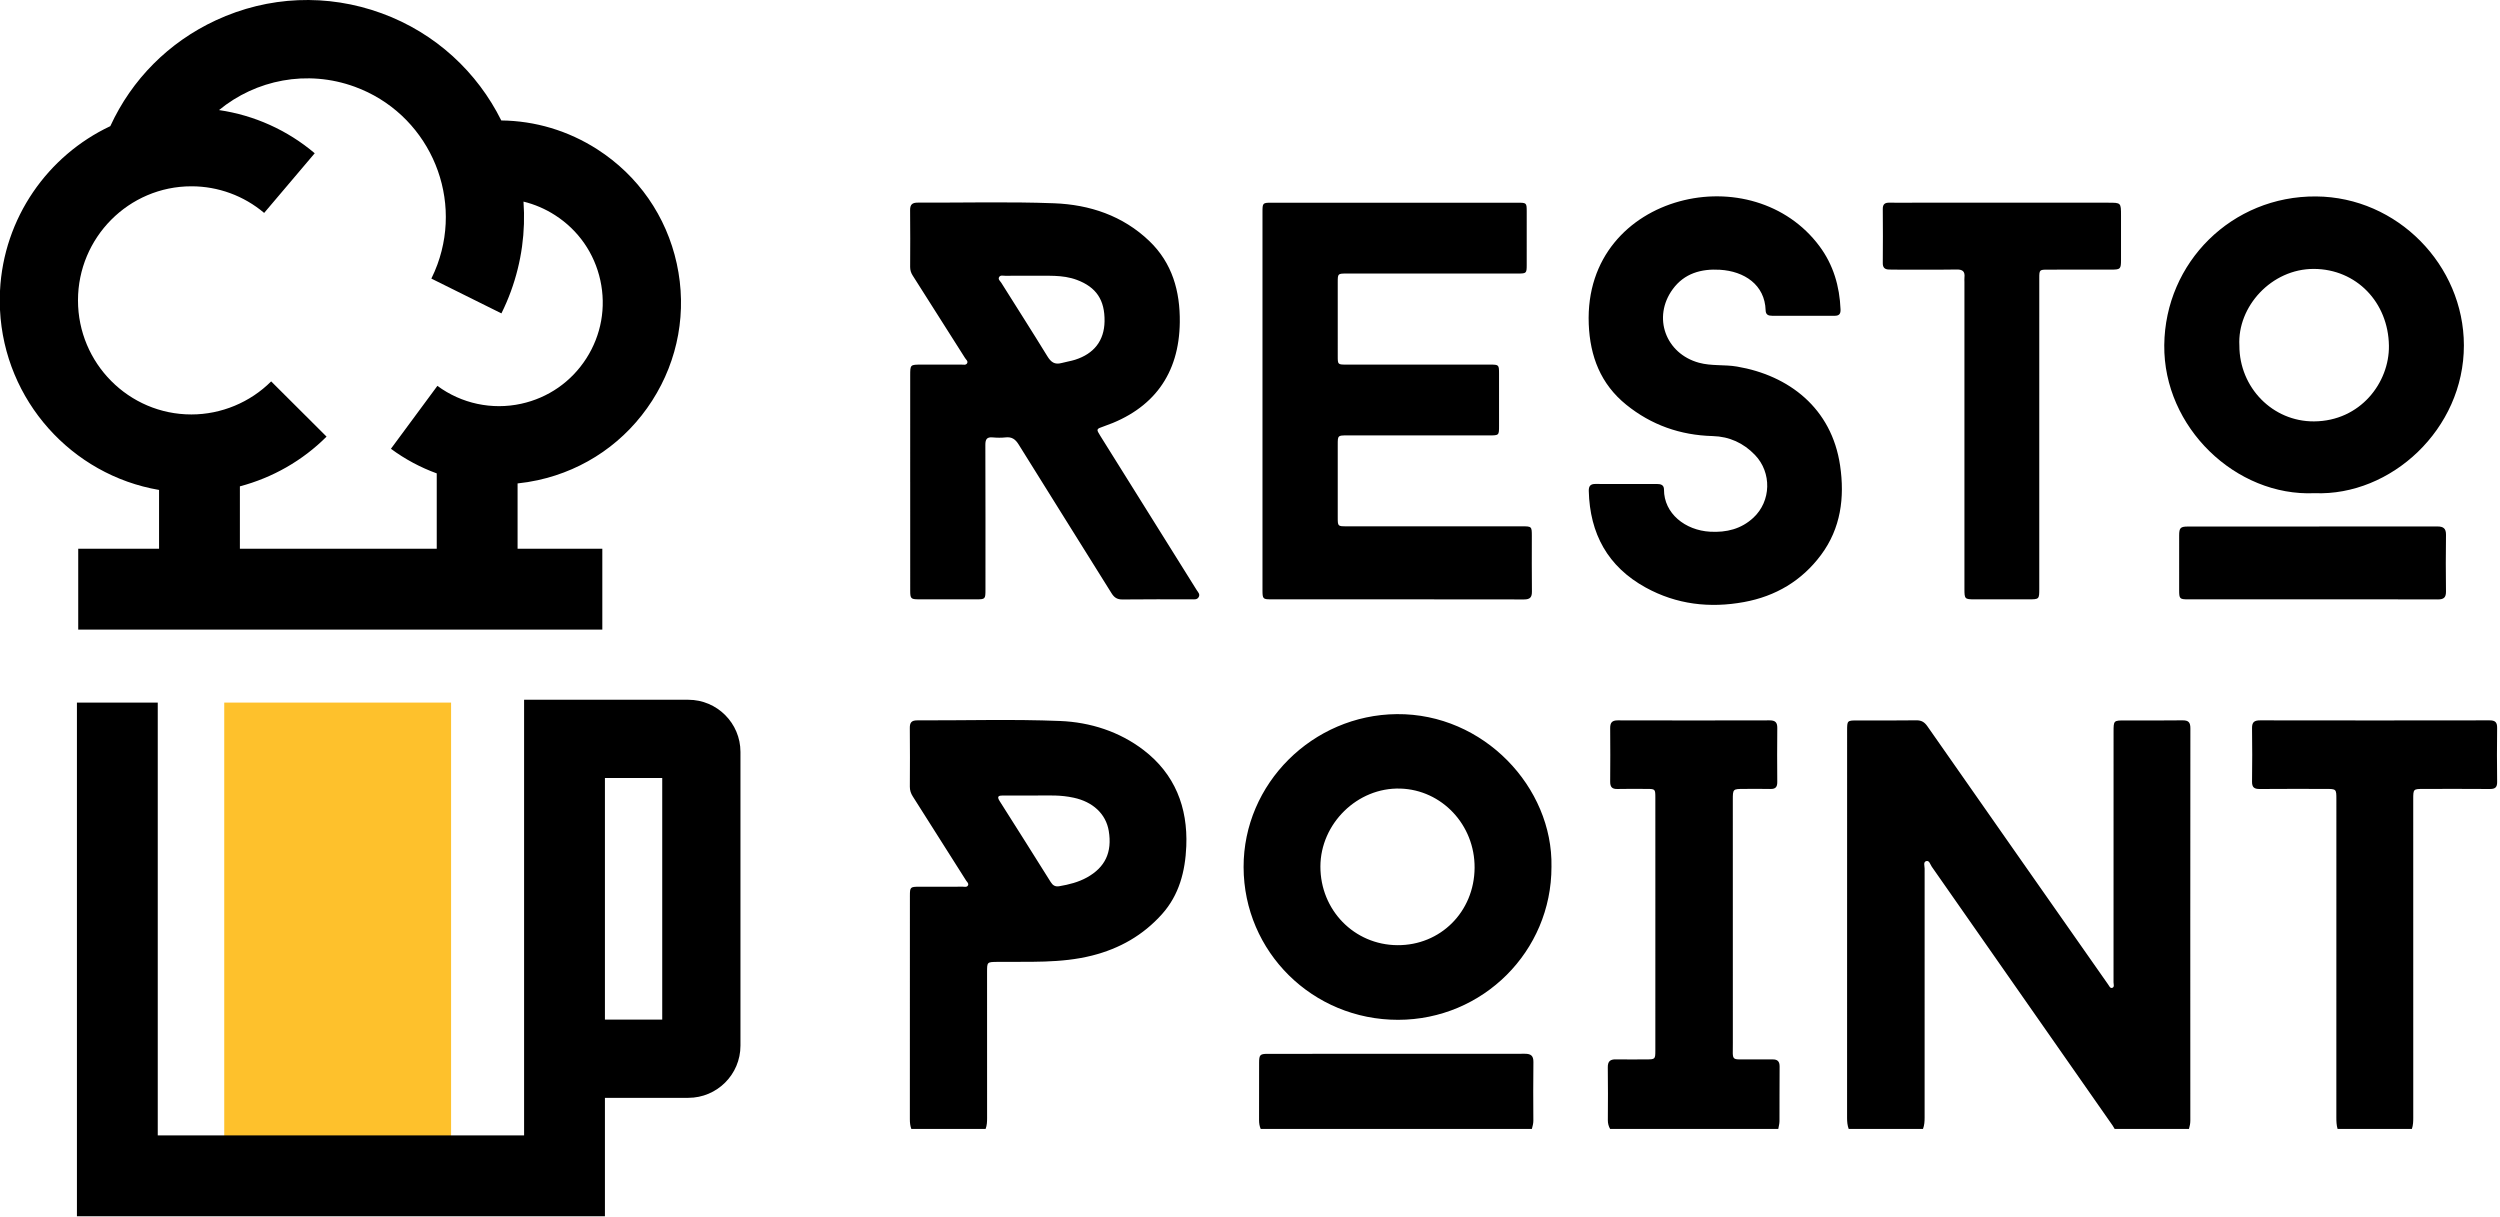
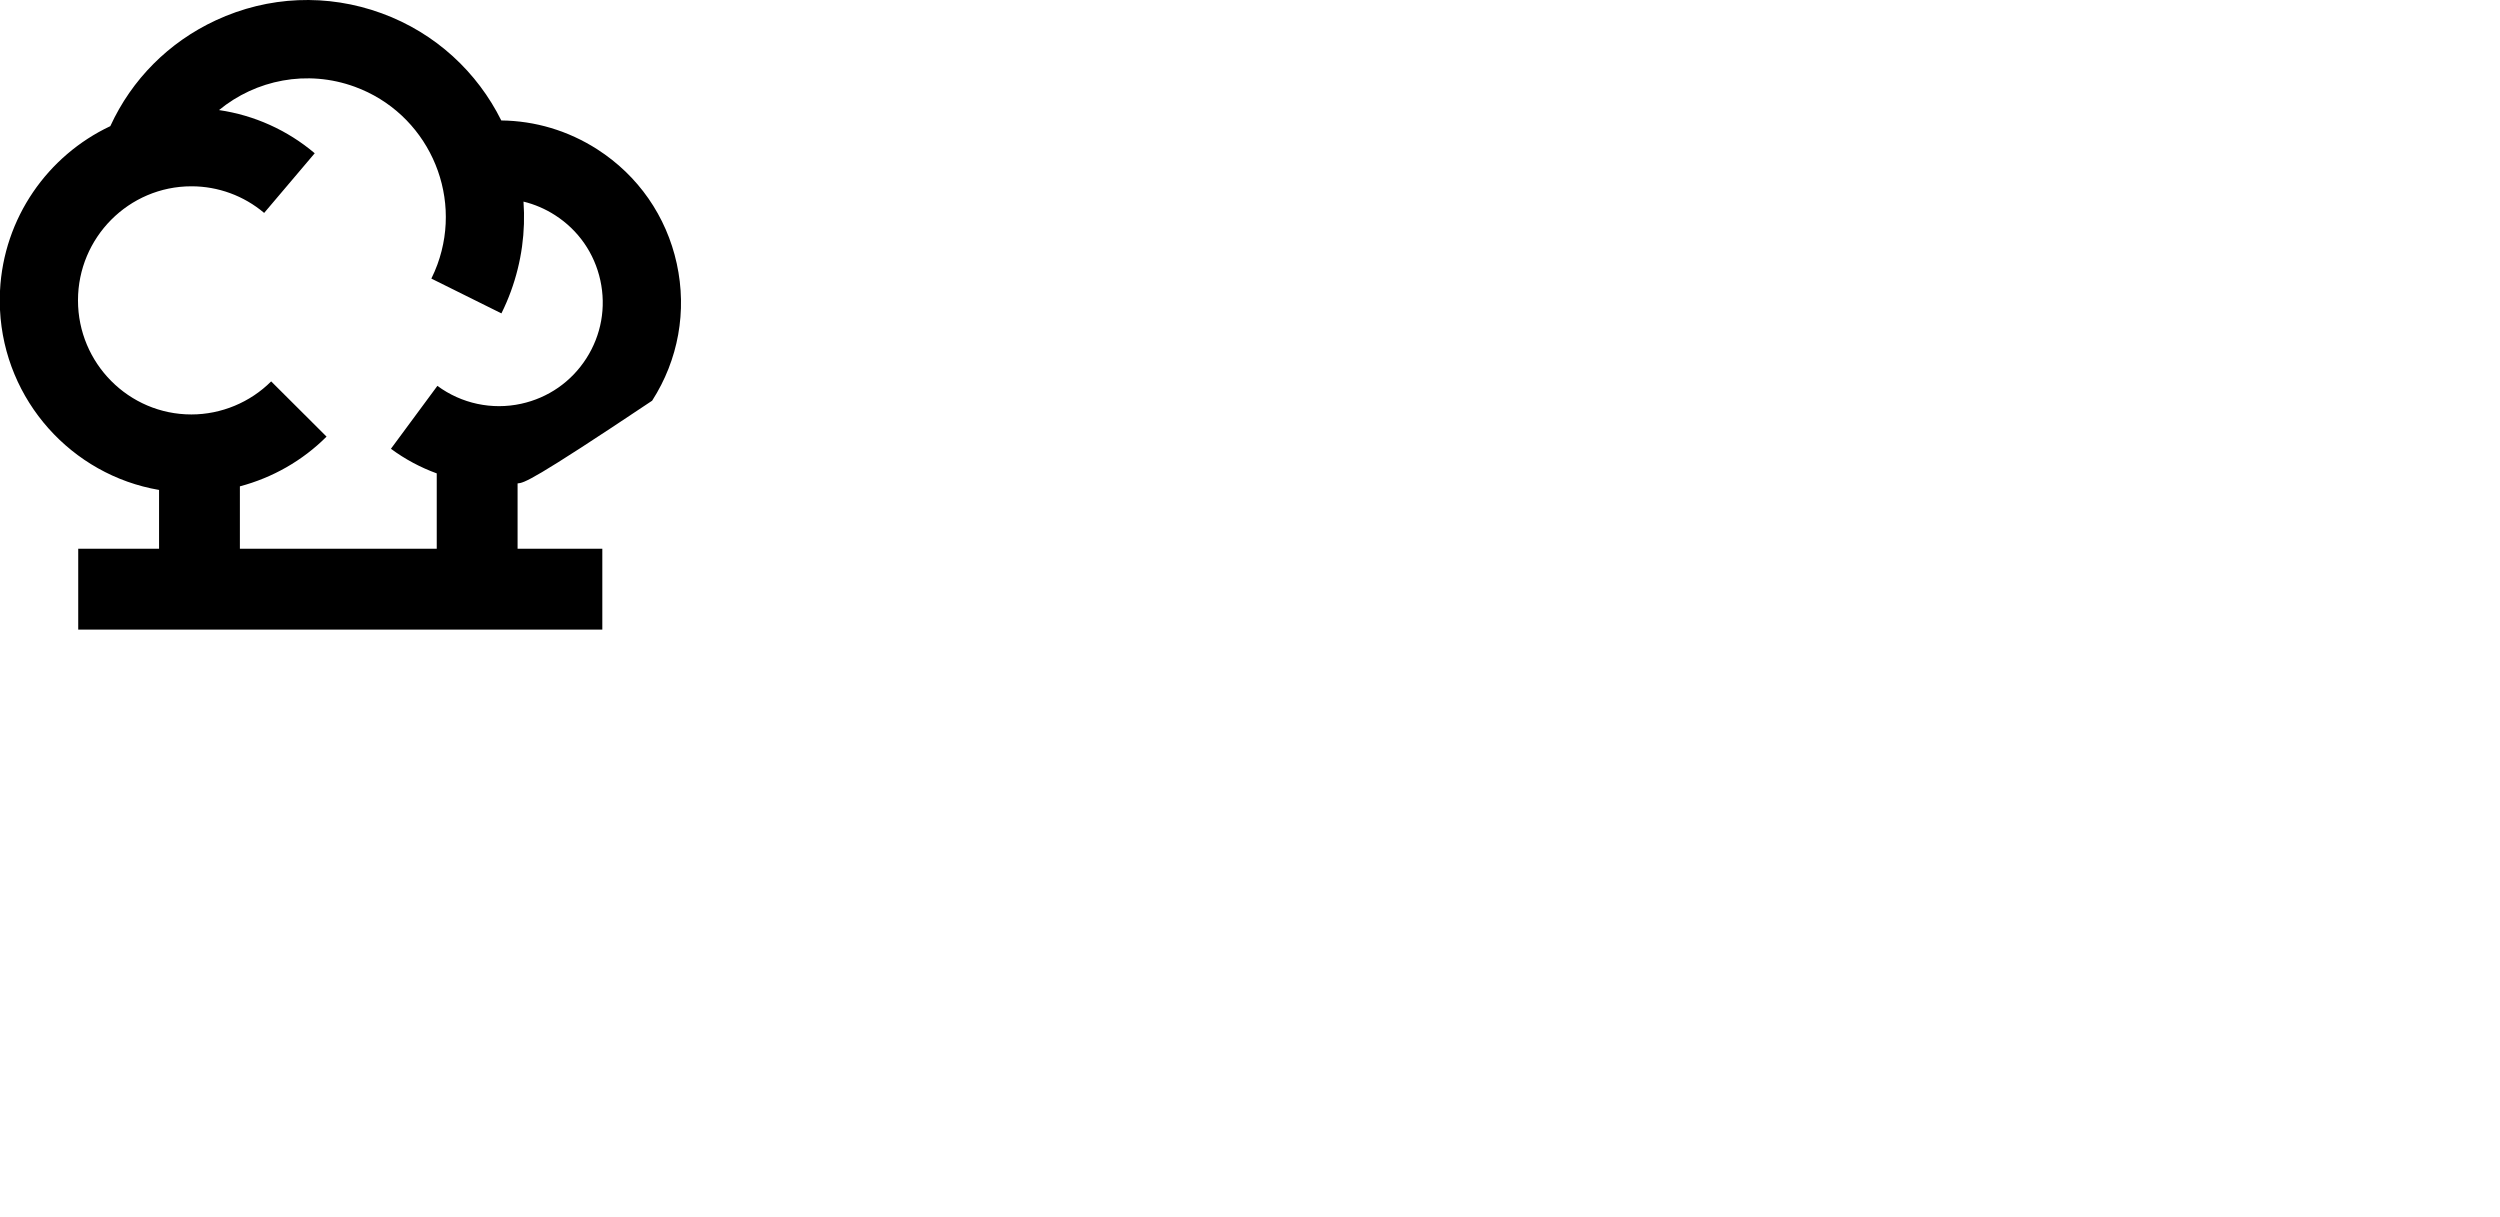
<svg xmlns="http://www.w3.org/2000/svg" width="304" height="148" viewBox="0 0 304 148" fill="none">
-   <path fill-rule="evenodd" clip-rule="evenodd" d="M224.8 137.275C224.645 136.849 224.604 136.41 224.604 135.955C224.609 120.262 224.609 104.57 224.609 88.877C224.609 87.607 224.611 87.606 225.89 87.605C228.268 87.605 230.646 87.627 233.023 87.591C233.659 87.581 234.023 87.816 234.377 88.322C241.652 98.738 248.945 109.142 256.234 119.548C256.264 119.591 256.293 119.636 256.326 119.678C256.47 119.859 256.578 120.191 256.819 120.133C257.157 120.05 257.004 119.686 257.005 119.447C257.012 109.303 257.009 99.158 257.009 89.013C257.009 87.606 257.01 87.606 258.407 87.605C260.732 87.605 263.057 87.627 265.381 87.593C266.107 87.582 266.35 87.829 266.35 88.554C266.336 104.458 266.338 120.362 266.344 136.267C266.344 136.617 266.275 136.946 266.178 137.275H257.141C257.061 137.14 256.988 137 256.899 136.871C249.568 126.374 242.237 115.877 234.9 105.385C234.714 105.12 234.615 104.603 234.234 104.708C233.844 104.814 234.035 105.302 234.035 105.619C234.026 115.705 234.027 125.791 234.033 135.877C234.033 136.356 234.008 136.824 233.837 137.275H224.801H224.8ZM281.154 72.881C276.137 72.881 271.119 72.881 266.101 72.88C265.045 72.88 264.986 72.821 264.985 71.753C264.982 69.534 264.981 67.316 264.986 65.097C264.988 64.195 265.144 64.027 266.049 64.027C276.163 64.023 286.278 64.027 296.392 64.018C297.117 64.017 297.444 64.263 297.433 65.036C297.4 67.333 297.404 69.631 297.431 71.928C297.44 72.654 297.158 72.894 296.445 72.891C291.348 72.871 286.251 72.881 281.154 72.881L281.154 72.881ZM247.975 52.832C247.975 59.092 247.975 65.351 247.975 71.611C247.975 72.866 247.959 72.88 246.679 72.88C244.487 72.881 242.295 72.882 240.102 72.88C238.916 72.879 238.875 72.836 238.875 71.613C238.874 59.173 238.875 46.733 238.875 34.292C238.875 34.108 238.858 33.921 238.878 33.738C238.954 33.03 238.682 32.76 237.937 32.772C235.428 32.811 232.918 32.787 230.409 32.787C230.172 32.787 229.934 32.783 229.696 32.776C229.19 32.762 228.941 32.544 228.946 31.993C228.965 29.801 228.967 27.608 228.946 25.416C228.94 24.811 229.216 24.634 229.765 24.645C230.689 24.663 231.614 24.648 232.538 24.648C240.488 24.648 248.438 24.648 256.388 24.648C257.915 24.648 257.915 24.648 257.915 26.214C257.915 28.01 257.916 29.806 257.915 31.602C257.914 32.702 257.846 32.782 256.762 32.785C254.173 32.792 251.585 32.785 248.996 32.788C248.005 32.789 247.976 32.817 247.976 33.815C247.974 40.154 247.975 46.493 247.975 52.832L247.975 52.832ZM272.308 42.026C272.307 47.126 276.355 51.273 281.385 51.241C287.028 51.206 290.555 46.514 290.493 42.041C290.421 36.762 286.534 32.72 281.372 32.7C276.209 32.68 272.044 37.285 272.308 42.026ZM281.455 59.971C271.885 60.402 263.069 51.967 263.174 41.967C263.28 31.895 271.406 23.814 281.631 23.887C291.528 23.957 299.594 32.249 299.609 41.985C299.625 52.202 290.73 60.34 281.455 59.971ZM169.915 114.933C175.162 114.975 179.269 110.869 179.311 105.539C179.353 100.282 175.302 96.047 170.298 95.891C165.035 95.727 160.569 100.183 160.561 105.368C160.553 110.66 164.659 114.891 169.915 114.933ZM188.659 105.397C188.674 115.672 180.333 123.999 170.015 124.01C159.617 124.02 151.248 115.754 151.221 105.447C151.195 95.28 159.63 86.93 169.847 86.838C180.429 86.742 188.847 95.751 188.659 105.397ZM197.756 58.853C198.997 58.852 200.239 58.855 201.48 58.852C201.953 58.851 202.343 58.961 202.341 59.533C202.333 62.435 204.918 64.49 207.957 64.657C209.94 64.765 211.735 64.331 213.221 62.946C215.375 60.939 215.468 57.469 213.402 55.32C212.007 53.869 210.288 53.08 208.262 53.026C204.332 52.922 200.804 51.685 197.748 49.212C194.645 46.701 193.347 43.339 193.192 39.415C192.87 31.252 198.12 26.162 204.211 24.49C210.36 22.802 217.257 24.578 221.242 29.929C222.939 32.208 223.695 34.808 223.81 37.624C223.832 38.174 223.636 38.401 223.094 38.4C220.558 38.393 218.022 38.395 215.486 38.398C215.032 38.398 214.716 38.271 214.701 37.739C214.61 34.618 212.104 32.981 209.143 32.803C206.875 32.667 204.812 33.235 203.401 35.17C200.915 38.577 202.528 42.996 206.591 44.109C208.117 44.527 209.682 44.312 211.223 44.575C217.511 45.645 222.73 49.608 223.757 56.614C224.327 60.501 223.846 64.242 221.435 67.482C219.1 70.62 215.92 72.504 212.075 73.209C207.894 73.976 203.861 73.506 200.11 71.441C195.506 68.907 193.321 64.898 193.196 59.695C193.181 59.072 193.43 58.84 194.031 58.848C195.272 58.866 196.514 58.853 197.756 58.853V58.853ZM153.518 48.721C153.518 41.087 153.518 33.453 153.518 25.819C153.518 24.666 153.533 24.649 154.65 24.649C164.608 24.648 174.567 24.648 184.525 24.649C185.637 24.649 185.648 24.663 185.649 25.736C185.65 27.902 185.652 30.069 185.648 32.235C185.646 33.217 185.603 33.261 184.617 33.262C177.67 33.264 170.722 33.262 163.775 33.263C162.672 33.263 162.67 33.265 162.669 34.344C162.668 37.329 162.668 40.314 162.67 43.299C162.67 44.332 162.673 44.335 163.742 44.335C169.553 44.336 175.365 44.335 181.176 44.336C182.266 44.337 182.282 44.352 182.283 45.441C182.285 47.555 182.285 49.668 182.284 51.781C182.283 52.944 182.282 52.946 181.071 52.946C175.313 52.947 169.554 52.947 163.796 52.947C162.671 52.947 162.67 52.949 162.669 54.097C162.668 57.03 162.668 59.962 162.669 62.894C162.67 63.997 162.671 64 163.75 64C170.855 64.001 177.961 64 185.067 64.001C186.257 64.001 186.27 64.015 186.271 65.185C186.272 67.431 186.253 69.676 186.281 71.921C186.29 72.63 186.054 72.893 185.319 72.892C175.043 72.874 164.768 72.881 154.492 72.879C153.581 72.878 153.518 72.803 153.518 71.781C153.517 64.094 153.518 56.407 153.518 48.721V48.721ZM125.61 33.53C124.393 33.53 123.31 33.524 122.228 33.534C121.976 33.536 121.654 33.426 121.496 33.688C121.327 33.969 121.621 34.171 121.753 34.381C123.618 37.355 125.512 40.311 127.348 43.303C127.794 44.029 128.232 44.384 129.127 44.135C129.651 43.989 130.206 43.913 130.732 43.746C133.048 43.008 134.273 41.41 134.314 39.085C134.359 36.473 133.3 34.918 130.956 34.037C129.167 33.365 127.313 33.573 125.61 33.53V33.53ZM110.679 58.59C110.679 54.283 110.679 49.976 110.68 45.67C110.68 44.337 110.68 44.337 112.05 44.337C113.661 44.336 115.273 44.34 116.885 44.333C117.137 44.331 117.466 44.438 117.609 44.158C117.733 43.917 117.471 43.728 117.349 43.535C115.23 40.187 113.11 36.84 110.98 33.498C110.773 33.173 110.673 32.845 110.674 32.459C110.684 30.16 110.696 27.862 110.669 25.564C110.661 24.872 110.925 24.637 111.603 24.64C117.125 24.662 122.652 24.509 128.166 24.717C132.498 24.88 136.539 26.223 139.761 29.314C142.551 31.989 143.507 35.421 143.463 39.184C143.389 45.489 140.252 49.773 134.225 51.844C133.287 52.166 133.285 52.18 133.802 53.006C137.71 59.255 141.616 65.504 145.519 71.756C145.68 72.013 145.963 72.256 145.756 72.611C145.559 72.95 145.21 72.878 144.9 72.879C142.1 72.882 139.299 72.86 136.499 72.896C135.852 72.904 135.493 72.666 135.165 72.141C131.407 66.109 127.622 60.096 123.874 54.059C123.477 53.418 123.048 53.103 122.29 53.186C121.768 53.243 121.231 53.236 120.707 53.188C119.989 53.123 119.817 53.431 119.819 54.107C119.841 59.972 119.832 65.838 119.832 71.703C119.832 72.855 119.809 72.879 118.694 72.88C116.369 72.882 114.044 72.883 111.719 72.879C110.769 72.877 110.681 72.79 110.681 71.826C110.678 67.414 110.68 63.002 110.68 58.59L110.679 58.59ZM153.301 137.275C153.153 136.932 153.1 136.576 153.101 136.199C153.111 133.875 153.104 131.552 153.107 129.228C153.108 128.279 153.219 128.149 154.129 128.148C164.558 128.143 174.987 128.149 185.417 128.138C186.139 128.137 186.472 128.361 186.462 129.142C186.428 131.518 186.444 133.895 186.456 136.271C186.458 136.624 186.363 136.946 186.276 137.275H153.302H153.301ZM284.249 137.275C284.113 136.817 284.1 136.348 284.1 135.872C284.104 122.984 284.103 110.095 284.103 97.207C284.103 95.933 284.102 95.933 282.789 95.933C280.122 95.933 277.454 95.917 274.787 95.943C274.115 95.95 273.838 95.742 273.848 95.039C273.878 92.874 273.878 90.707 273.848 88.542C273.837 87.805 274.131 87.593 274.837 87.595C284.133 87.611 293.429 87.611 302.726 87.595C303.412 87.594 303.66 87.82 303.651 88.51C303.622 90.701 303.622 92.894 303.652 95.086C303.661 95.756 303.396 95.948 302.76 95.942C300.093 95.919 297.425 95.932 294.758 95.933C293.449 95.933 293.449 95.933 293.449 97.209C293.449 110.097 293.448 122.986 293.452 135.874C293.452 136.35 293.444 136.821 293.285 137.276H284.249L284.249 137.275ZM195.788 137.275C195.603 136.948 195.512 136.606 195.514 136.22C195.526 134.08 195.541 131.939 195.508 129.8C195.496 129.067 195.791 128.807 196.488 128.819C197.73 128.841 198.972 128.826 200.214 128.823C201.259 128.82 201.289 128.795 201.29 127.762C201.292 121.395 201.291 115.028 201.291 108.661C201.291 104.777 201.292 100.894 201.29 97.01C201.289 95.944 201.278 95.935 200.244 95.933C199.055 95.93 197.866 95.908 196.678 95.941C196.015 95.96 195.793 95.683 195.798 95.048C195.817 92.882 195.817 90.715 195.798 88.549C195.792 87.893 196.009 87.594 196.715 87.596C202.871 87.613 209.026 87.612 215.182 87.596C215.864 87.594 216.126 87.835 216.118 88.52C216.094 90.713 216.097 92.906 216.116 95.099C216.122 95.71 215.891 95.956 215.275 95.939C214.219 95.911 213.162 95.932 212.105 95.932C210.71 95.932 210.71 95.932 210.71 97.289C210.71 107.117 210.705 116.946 210.714 126.774C210.716 129.147 210.421 128.794 212.783 128.822C213.708 128.833 214.633 128.833 215.557 128.824C216.152 128.818 216.405 129.076 216.4 129.689C216.38 131.908 216.398 134.127 216.385 136.347C216.383 136.657 216.29 136.966 216.239 137.275H195.788L195.788 137.275ZM125.866 96.735C124.39 96.735 123.175 96.738 121.96 96.733C121.437 96.731 121.187 96.829 121.553 97.405C123.637 100.682 125.705 103.969 127.767 107.259C128.022 107.667 128.315 107.848 128.809 107.764C129.985 107.563 131.126 107.28 132.182 106.693C134.389 105.465 135.255 103.636 134.825 101.042C134.478 98.949 132.871 97.502 130.576 97.005C128.92 96.647 127.718 96.735 125.866 96.735V96.735ZM110.815 137.275C110.678 136.899 110.639 136.513 110.639 136.112C110.645 127.051 110.643 117.991 110.644 108.93C110.644 107.871 110.69 107.828 111.777 107.827C113.547 107.825 115.317 107.829 117.087 107.822C117.309 107.821 117.602 107.918 117.719 107.636C117.813 107.411 117.592 107.255 117.483 107.083C115.323 103.668 113.164 100.253 110.994 96.844C110.759 96.474 110.634 96.103 110.637 95.659C110.651 93.282 110.66 90.904 110.633 88.527C110.625 87.849 110.854 87.593 111.549 87.596C117.334 87.616 123.126 87.439 128.901 87.671C132.562 87.819 136.117 88.95 139.071 91.216C142.86 94.122 144.447 98.159 144.253 102.898C144.128 105.953 143.386 108.832 141.298 111.162C139.007 113.719 136.165 115.347 132.791 116.198C128.982 117.158 125.139 116.916 121.295 116.965C120.028 116.982 120.027 116.968 120.027 118.205C120.027 124.122 120.026 130.039 120.03 135.956C120.03 136.407 120.015 136.85 119.85 137.276H110.814L110.815 137.275Z" fill="black" />
-   <path fill-rule="evenodd" clip-rule="evenodd" d="M27.268 85.435H54.852V142.982H27.268V85.435Z" fill="#FEC12C" />
-   <path fill-rule="evenodd" clip-rule="evenodd" d="M19.341 59.577C8.73 57.762 0.54 48.717 0 37.686V35.366C0.434 26.5 5.81 18.917 13.414 15.339C16.023 9.656 20.517 5.131 26.251 2.468C32.638 -0.499 39.798 -0.801 46.413 1.617C53.004 4.028 58.055 8.81 60.956 14.648C65.063 14.691 69.085 15.884 72.628 18.157C77.601 21.349 81.034 26.286 82.295 32.059C83.555 37.832 82.491 43.751 79.3 48.725C76.109 53.698 71.172 57.131 65.398 58.391C64.582 58.569 63.76 58.7 62.938 58.785V66.728H73.242V76.557H9.512V66.728H19.341V59.577ZM26.633 13.385C30.902 14.008 34.946 15.819 38.27 18.636L32.121 25.892C29.656 23.804 26.521 22.654 23.29 22.654H23.274C15.667 22.654 9.483 28.877 9.483 36.526C9.483 44.175 15.667 50.397 23.268 50.397H23.281C26.894 50.397 30.424 48.932 32.973 46.377L39.709 53.093C36.796 56.014 33.127 58.094 29.17 59.14V66.728H53.108V57.564C51.137 56.846 49.258 55.844 47.536 54.572L53.187 46.921C56.11 49.079 59.821 49.873 63.37 49.098C66.661 48.38 69.475 46.423 71.294 43.588C73.114 40.753 73.72 37.379 73.001 34.087C72.283 30.796 70.326 27.982 67.491 26.163C66.293 25.394 65 24.842 63.657 24.515C63.917 28.117 63.439 31.828 62.121 35.434C61.789 36.342 61.403 37.241 60.973 38.107L52.453 33.876C52.728 33.323 52.975 32.748 53.187 32.168C56.379 23.439 51.874 13.742 43.146 10.551C37.336 8.427 31.098 9.713 26.633 13.385Z" fill="black" />
-   <path fill-rule="evenodd" clip-rule="evenodd" d="M80.527 123.985H73.559V94.603H80.527V123.985ZM83.698 85.091H63.737V85.118H63.73V138.068H19.183V85.435H9.354V147.897H15.695H19.183H63.73H67.218H73.559V133.497H83.698C87.195 133.497 90.04 130.653 90.04 127.156V91.432C90.04 87.936 87.195 85.091 83.698 85.091H83.698Z" fill="black" />
+   <path fill-rule="evenodd" clip-rule="evenodd" d="M19.341 59.577C8.73 57.762 0.54 48.717 0 37.686V35.366C0.434 26.5 5.81 18.917 13.414 15.339C16.023 9.656 20.517 5.131 26.251 2.468C32.638 -0.499 39.798 -0.801 46.413 1.617C53.004 4.028 58.055 8.81 60.956 14.648C65.063 14.691 69.085 15.884 72.628 18.157C77.601 21.349 81.034 26.286 82.295 32.059C83.555 37.832 82.491 43.751 79.3 48.725C64.582 58.569 63.76 58.7 62.938 58.785V66.728H73.242V76.557H9.512V66.728H19.341V59.577ZM26.633 13.385C30.902 14.008 34.946 15.819 38.27 18.636L32.121 25.892C29.656 23.804 26.521 22.654 23.29 22.654H23.274C15.667 22.654 9.483 28.877 9.483 36.526C9.483 44.175 15.667 50.397 23.268 50.397H23.281C26.894 50.397 30.424 48.932 32.973 46.377L39.709 53.093C36.796 56.014 33.127 58.094 29.17 59.14V66.728H53.108V57.564C51.137 56.846 49.258 55.844 47.536 54.572L53.187 46.921C56.11 49.079 59.821 49.873 63.37 49.098C66.661 48.38 69.475 46.423 71.294 43.588C73.114 40.753 73.72 37.379 73.001 34.087C72.283 30.796 70.326 27.982 67.491 26.163C66.293 25.394 65 24.842 63.657 24.515C63.917 28.117 63.439 31.828 62.121 35.434C61.789 36.342 61.403 37.241 60.973 38.107L52.453 33.876C52.728 33.323 52.975 32.748 53.187 32.168C56.379 23.439 51.874 13.742 43.146 10.551C37.336 8.427 31.098 9.713 26.633 13.385Z" fill="black" />
</svg>